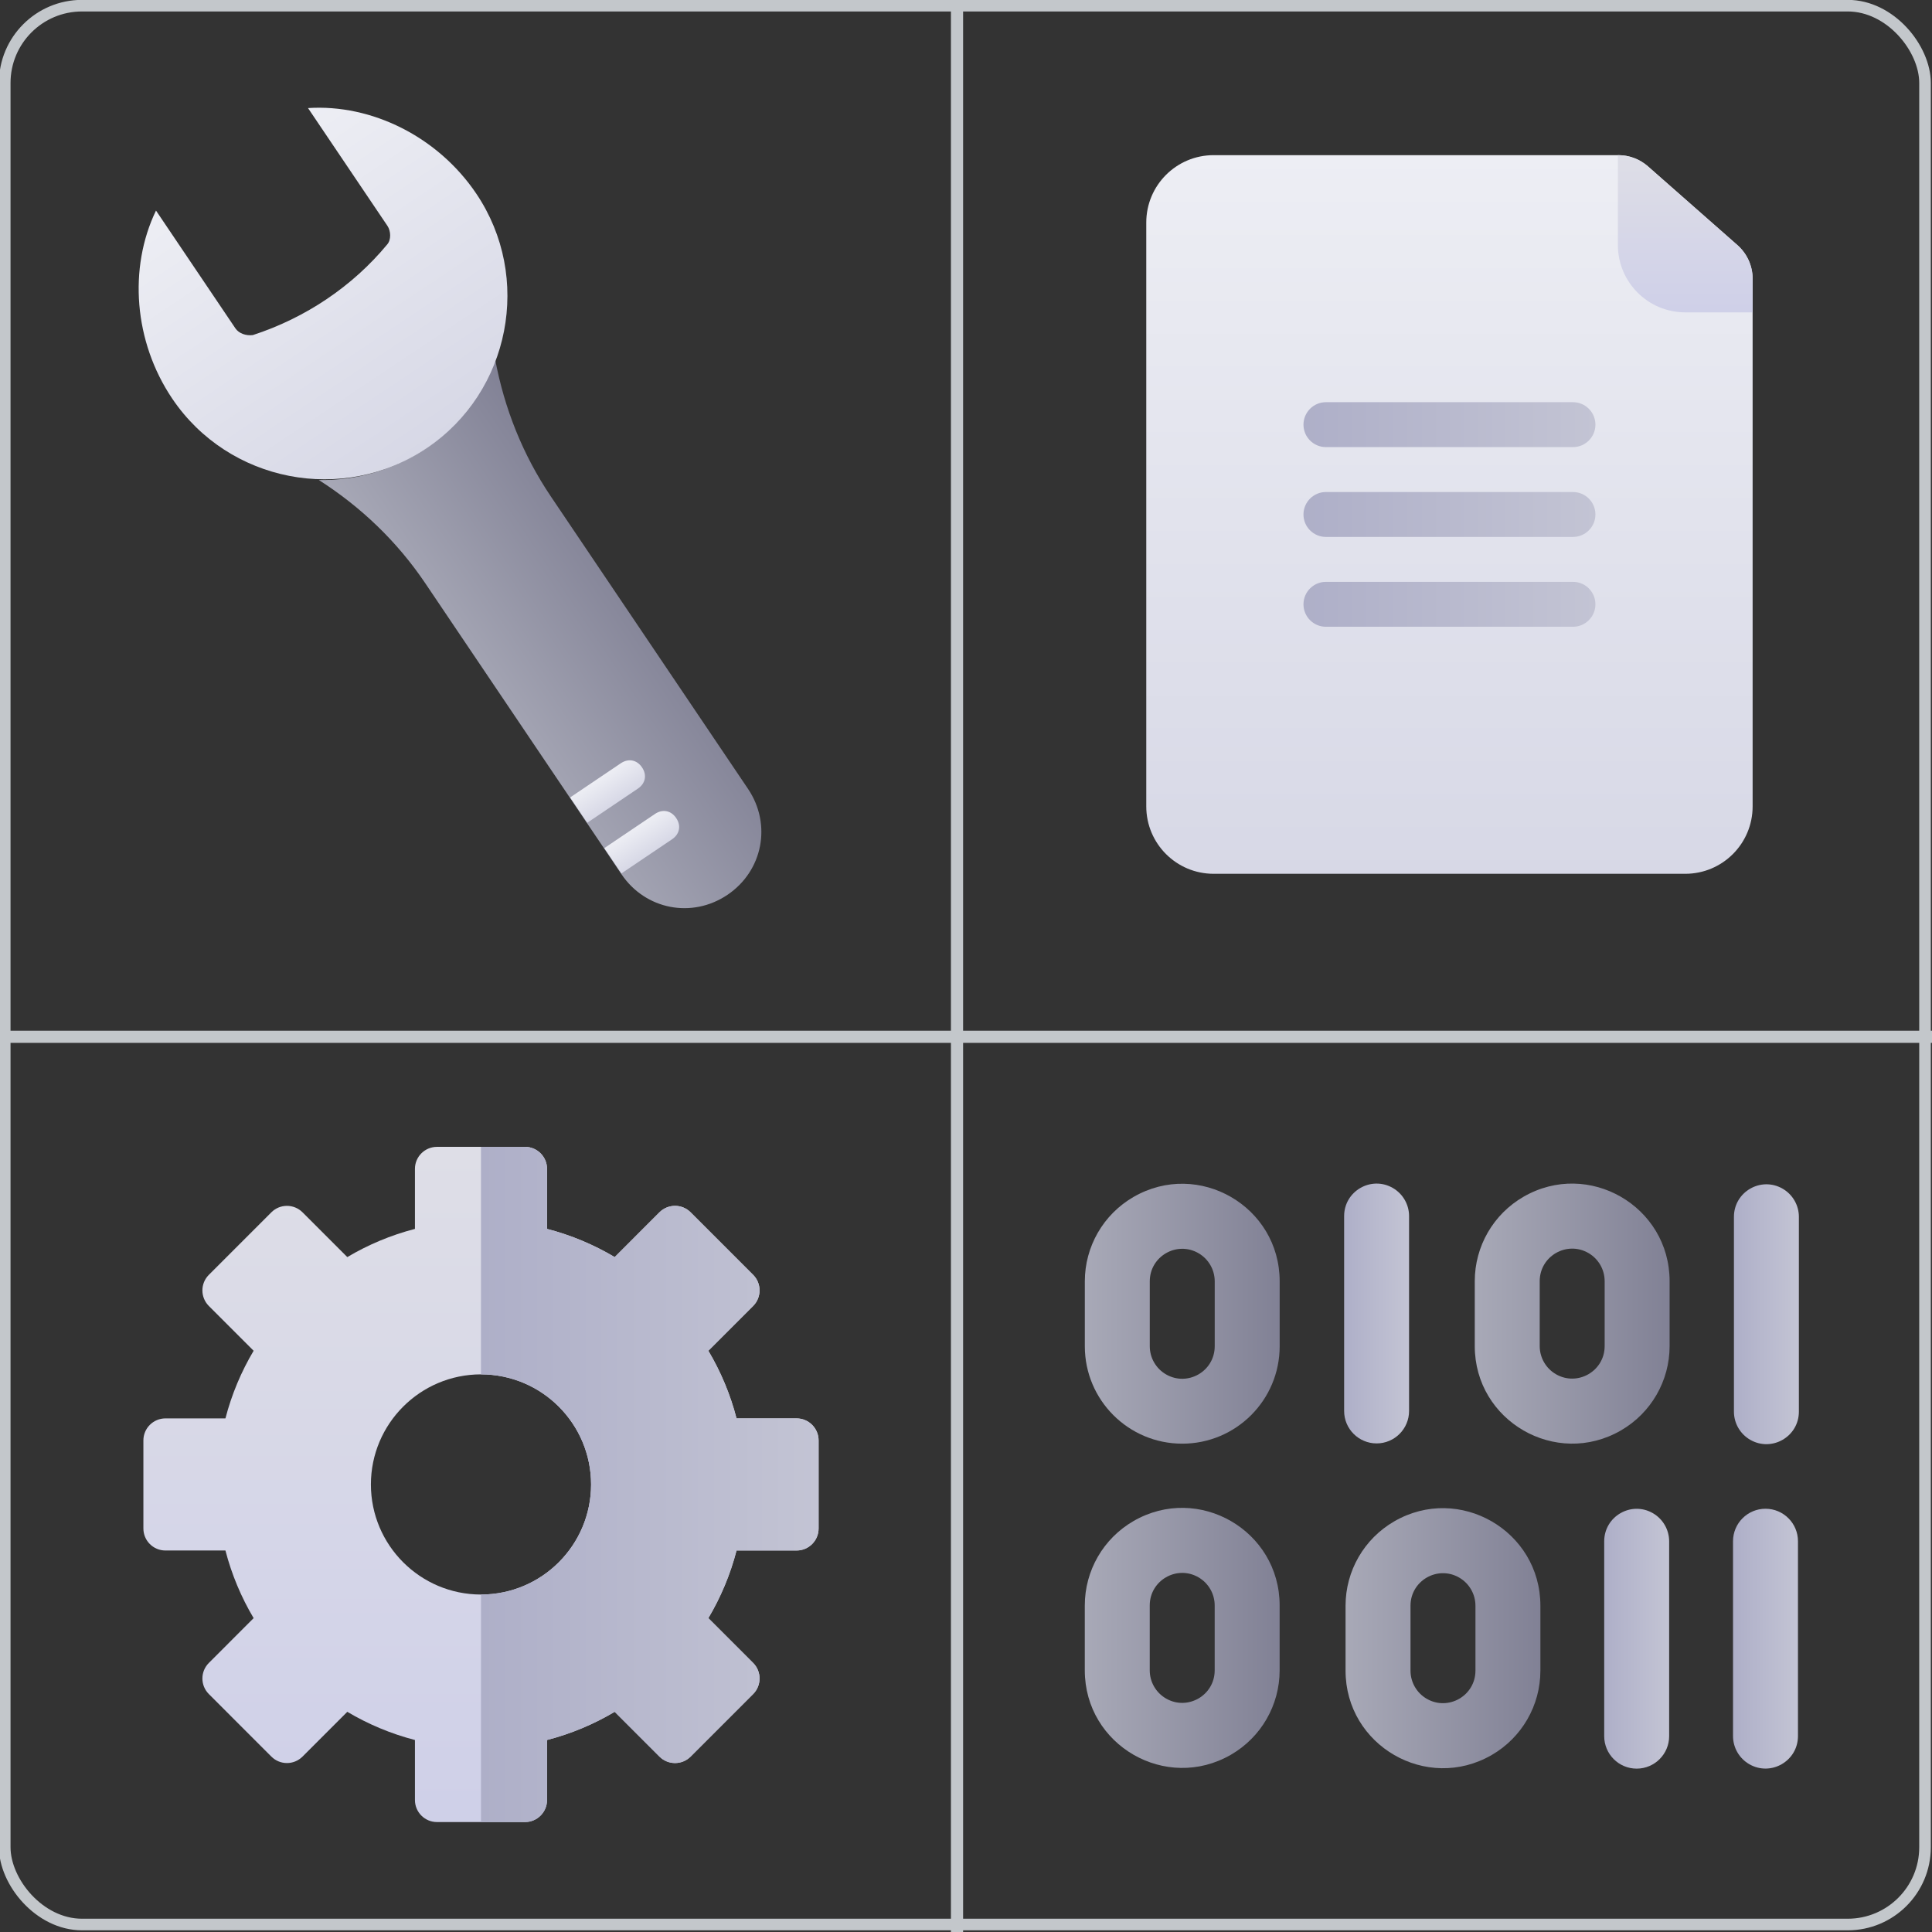
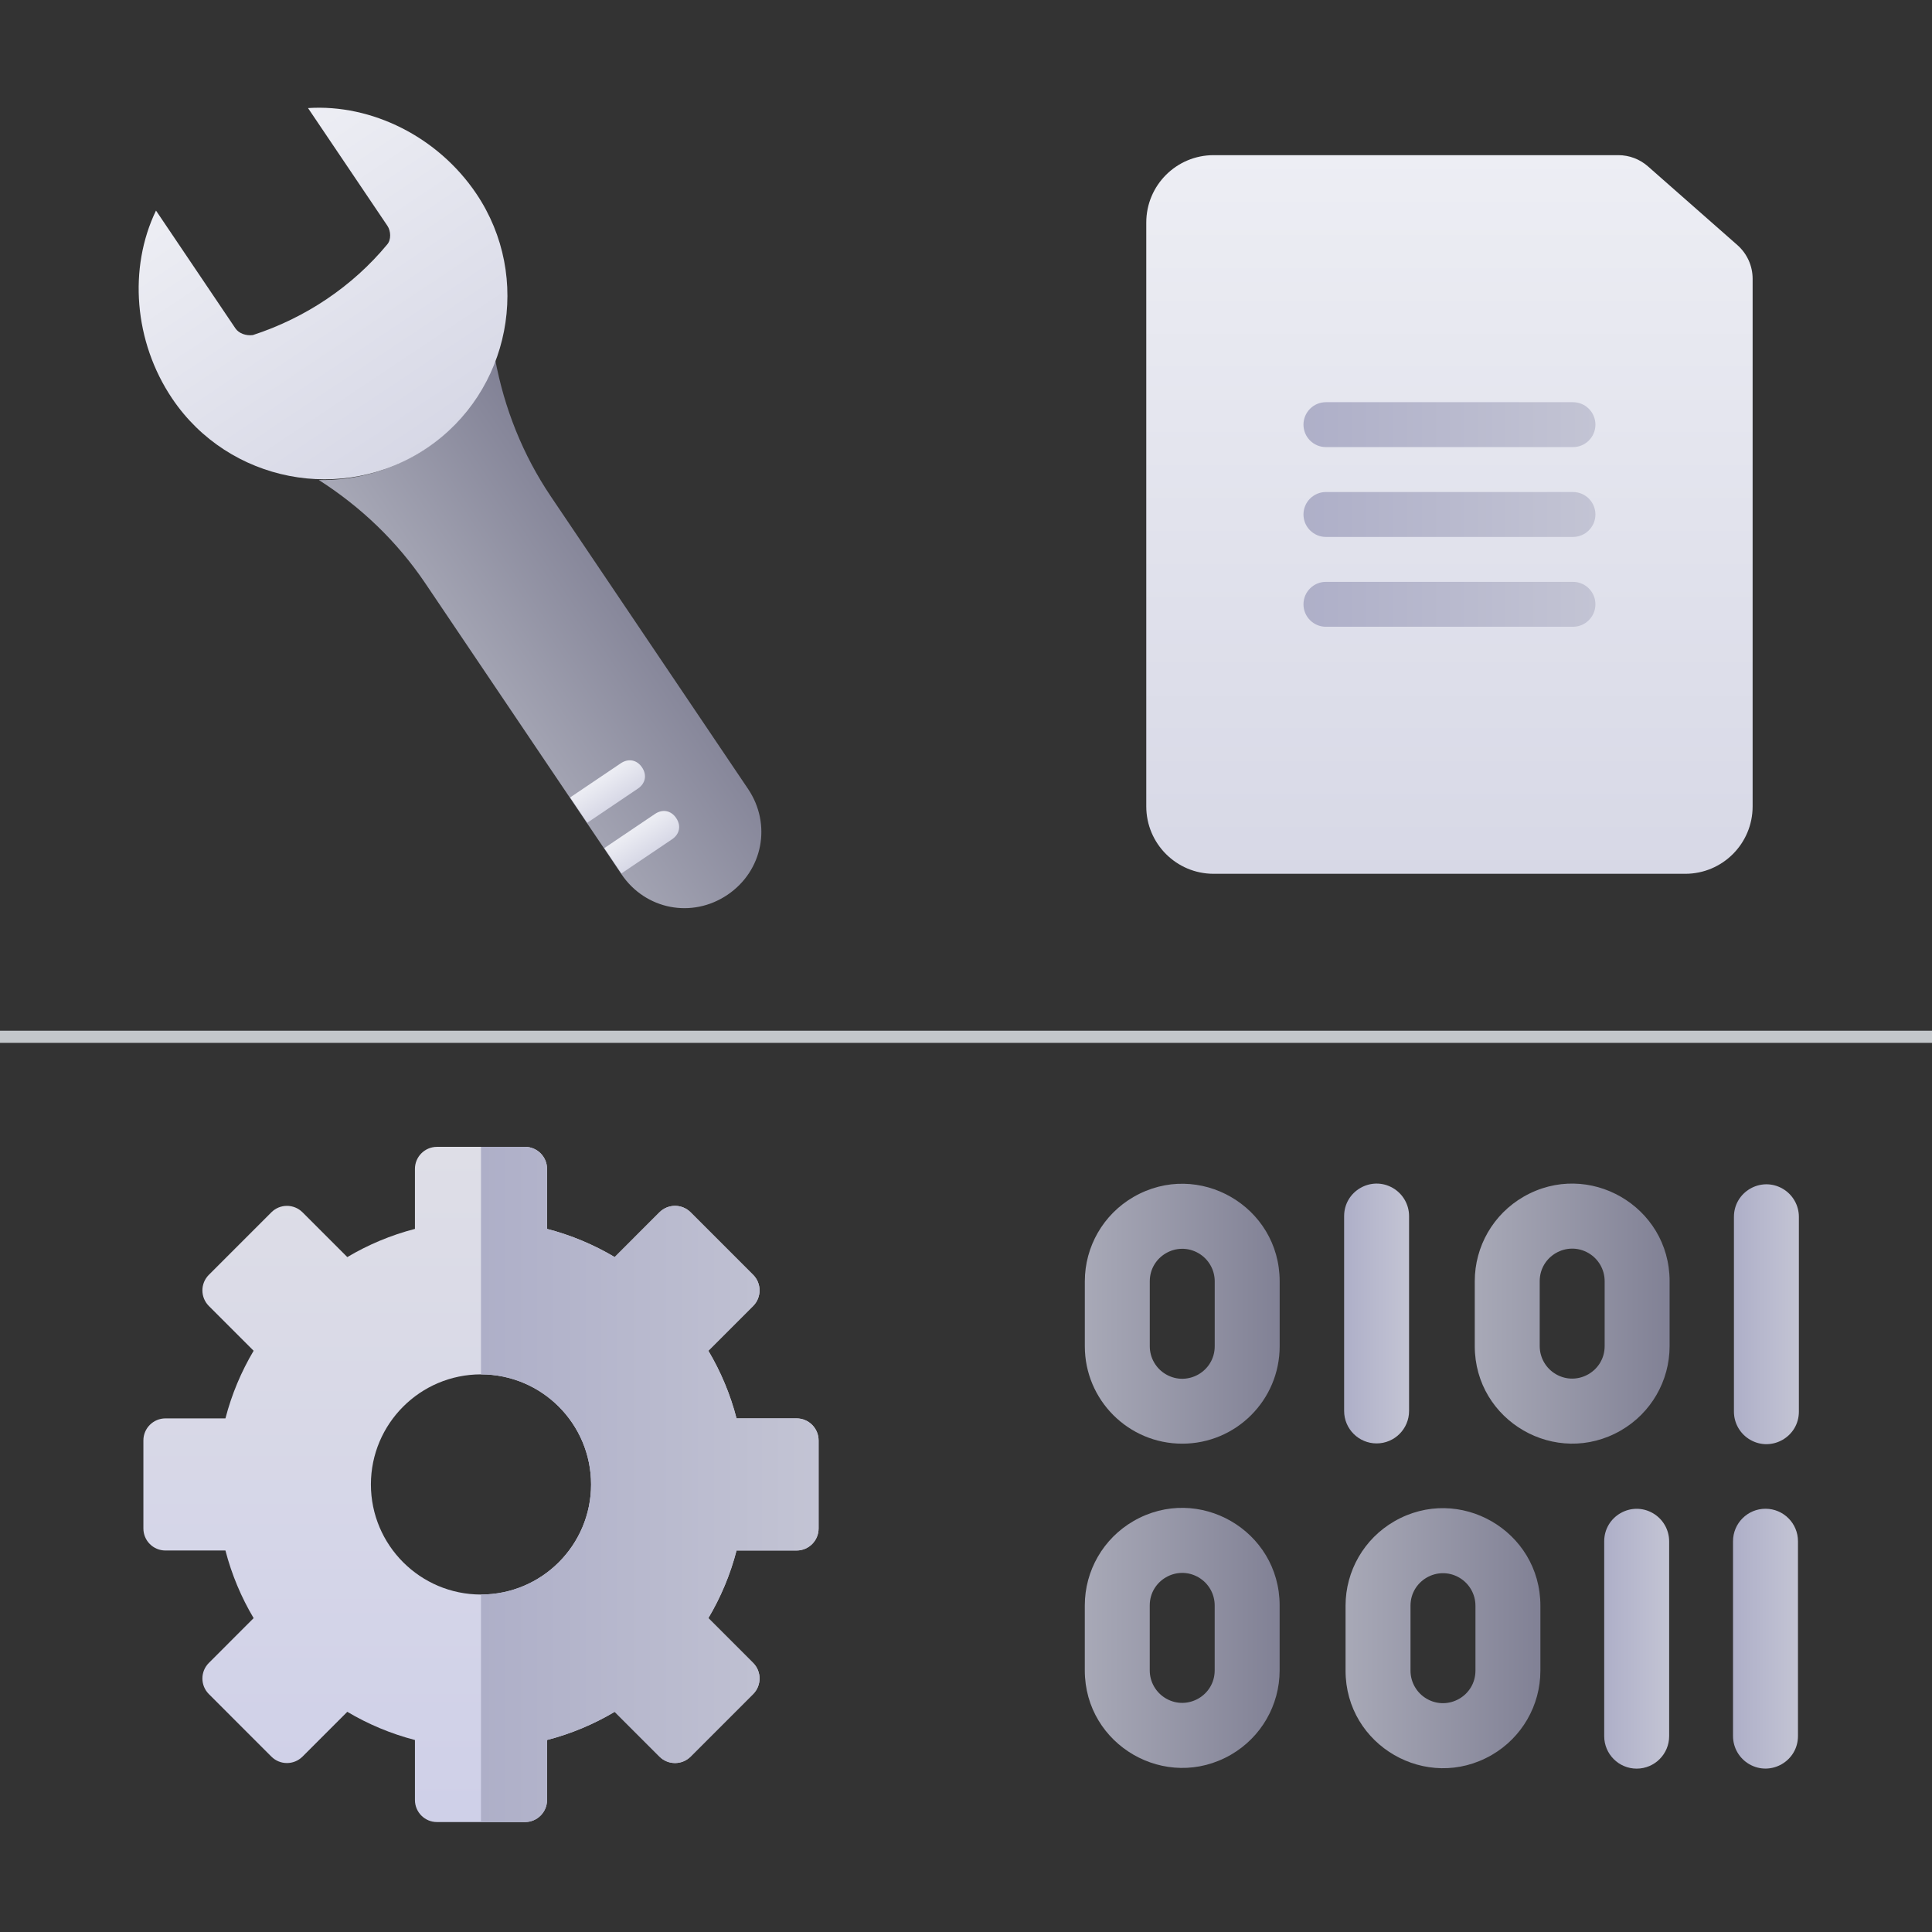
<svg xmlns="http://www.w3.org/2000/svg" viewBox="0 0 500 500">
  <rect x="0" y="0" width="500" height="500" fill="#333333" stroke="none" />
  <defs>
    <linearGradient x1="100%" y1="50%" x2="0%" y2="50%" id="linearGradient-5">
      <stop stop-color="#818195" offset="0" />
      <stop stop-color="#a8a9b7" offset="1" />
    </linearGradient>
    <linearGradient x1="100%" y1="50%" x2="0%" y2="50%" id="linearGradient-4">
      <stop stop-color="#C3C4D4" offset="0" />
      <stop stop-color="#AEAFC8" offset="1" />
    </linearGradient>
    <linearGradient x1="50%" y1="0%" x2="50%" y2="100%" id="linearGradient-1">
      <stop stop-color="#EDEEF4" offset="0" />
      <stop stop-color="#D7D8E6" offset="1" />
    </linearGradient>
    <linearGradient x1="50%" y1="0%" x2="50%" y2="98.623%" id="linearGradient-2">
      <stop stop-color="#DEDEE7" offset="0" />
      <stop stop-color="#CFD0E8" offset="1" />
    </linearGradient>
  </defs>
  <g id="binary" transform="matrix(8.404, 0, 0, 8.404, -3274.383, -2013.409)">
    <path fill="url(#linearGradient-5)" d="M 426.029 284.035 C 427.686 284.035 429.029 282.692 429.029 281.035 L 429.029 279.035 C 429.029 276.726 426.529 275.282 424.529 276.437 C 423.601 276.973 423.029 277.963 423.029 279.035 L 423.029 281.035 C 423.029 282.692 424.372 284.035 426.029 284.035 Z M 425.029 279.035 C 425.029 278.265 425.862 277.784 426.529 278.169 C 426.838 278.348 427.029 278.678 427.029 279.035 L 427.029 281.035 C 427.029 281.805 426.196 282.286 425.529 281.901 C 425.22 281.722 425.029 281.392 425.029 281.035 L 425.029 279.035 Z" />
    <path fill="url(#linearGradient-4)" d="M 432.014 284.027 C 431.462 284.027 431.014 283.579 431.014 283.027 L 431.014 277.027 C 431.014 276.257 431.847 275.776 432.514 276.161 C 432.823 276.34 433.014 276.67 433.014 277.027 L 433.014 283.027 C 433.014 283.579 432.566 284.027 432.014 284.027 Z" />
    <path fill="url(#linearGradient-5)" d="M 441.037 279.03 C 441.037 276.721 438.537 275.277 436.537 276.432 C 435.609 276.968 435.037 277.958 435.037 279.03 L 435.037 281.03 C 435.037 283.339 437.537 284.783 439.537 283.628 C 440.465 283.092 441.037 282.102 441.037 281.03 L 441.037 279.03 Z M 439.037 281.03 C 439.037 281.8 438.204 282.281 437.537 281.896 C 437.228 281.717 437.037 281.387 437.037 281.03 L 437.037 279.03 C 437.037 278.26 437.87 277.779 438.537 278.164 C 438.846 278.343 439.037 278.673 439.037 279.03 L 439.037 281.03 Z" />
    <path fill="url(#linearGradient-4)" d="M 445.018 277.049 L 445.018 283.049 C 445.018 283.819 444.185 284.3 443.518 283.915 C 443.209 283.736 443.018 283.406 443.018 283.049 L 443.018 277.049 C 443.018 276.279 443.851 275.798 444.518 276.183 C 444.827 276.362 445.018 276.692 445.018 277.049 Z" />
    <path fill="url(#linearGradient-5)" d="M 429.028 291.016 L 429.028 289.016 C 429.028 286.707 426.528 285.263 424.528 286.418 C 423.6 286.954 423.028 287.944 423.028 289.016 L 423.028 291.016 C 423.028 293.325 425.528 294.769 427.528 293.614 C 428.456 293.078 429.028 292.088 429.028 291.016 Z M 425.028 291.016 L 425.028 289.016 C 425.028 288.246 425.861 287.765 426.528 288.15 C 426.837 288.329 427.028 288.659 427.028 289.016 L 427.028 291.016 C 427.028 291.786 426.195 292.267 425.528 291.882 C 425.219 291.703 425.028 291.373 425.028 291.016 Z" />
    <path fill="url(#linearGradient-5)" d="M 437.058 289.025 C 437.058 286.716 434.558 285.272 432.558 286.427 C 431.63 286.963 431.058 287.953 431.058 289.025 L 431.058 291.025 C 431.058 293.334 433.558 294.778 435.558 293.623 C 436.486 293.087 437.058 292.097 437.058 291.025 L 437.058 289.025 Z M 435.058 291.025 C 435.058 291.795 434.225 292.276 433.558 291.891 C 433.249 291.712 433.058 291.382 433.058 291.025 L 433.058 289.025 C 433.058 288.255 433.891 287.774 434.558 288.159 C 434.867 288.338 435.058 288.668 435.058 289.025 L 435.058 291.025 Z" />
    <path fill="url(#linearGradient-4)" d="M 440.023 294.042 C 439.471 294.042 439.023 293.594 439.023 293.042 L 439.023 287.042 C 439.023 286.272 439.856 285.791 440.523 286.176 C 440.832 286.355 441.023 286.685 441.023 287.042 L 441.023 293.042 C 441.023 293.594 440.575 294.042 440.023 294.042 Z" />
    <path fill="url(#linearGradient-4)" d="M 443.99 286.039 C 444.542 286.039 444.99 286.487 444.99 287.039 L 444.99 293.039 C 444.99 293.809 444.157 294.29 443.49 293.905 C 443.181 293.726 442.99 293.396 442.99 293.039 L 442.99 287.039 C 442.99 286.487 443.438 286.039 443.99 286.039 Z" />
  </g>
  <g id="wrench" style="transform-origin: 113.565px 143.85px;" transform="matrix(0.829, -0.559, 0.559, 0.829, 10.538, -7.409)">
    <path fill="url(#linearGradient-5)" d="M 113.564 119.158 C 103.293 119.158 93.811 115.998 85.909 110.467 C 91.046 122.319 93.811 134.961 93.811 147.998 L 93.811 238.866 C 93.811 249.928 102.503 258.62 113.564 258.62 C 124.627 258.62 133.319 249.928 133.319 238.866 L 133.319 147.603 C 133.319 134.566 136.084 121.924 141.219 110.072 C 133.319 115.602 123.837 119.158 113.564 119.158" />
    <g transform="matrix(0.448, 0, 0, 0.448, -1.205, 29.081)">
      <path fill="url(#linearGradient-1)" d="M309.407,0v82.097c0,3.531-2.648,7.945-6.179,8.828c-30.014,8.828-62.676,8.828-93.572,0c-3.531-1.766-6.179-5.297-6.179-8.828V0c-31.779,18.538-52.966,55.614-52.966,95.338c0,58.262,47.669,105.931,105.931,105.931S362.372,153.6,362.372,95.338C362.372,55.614,341.186,18.538,309.407,0" />
      <path fill="url(#linearGradient-1)" d="M247.614,414.897h-35.31v17.655h35.31c5.297,0,8.828-3.531,8.828-8.828C256.441,418.428,252.91,414.897,247.614,414.897" />
      <path fill="url(#linearGradient-1)" d="M256.441,459.034c0-5.297-3.531-8.828-8.828-8.828h-35.31v17.655h35.31C252.91,467.862,256.441,464.331,256.441,459.034" />
    </g>
  </g>
  <g id="document" stroke="none" stroke-width="1" fill="none" fill-rule="evenodd" transform="matrix(5.812, 0, 0, 5.812, 296.654, 40.154)">
    <path d="M21.018,0 C21.504,0 21.974,0.177 22.339,0.499 L26.321,4.004 C26.753,4.384 27,4.931 27,5.505 L27,29 C27,30.657 25.657,32 24,32 L3,32 C1.343,32 0,30.657 0,29 L0,3 C0,1.343 1.343,0 3,0 L21.018,0 Z" id="paper" fill="url(#linearGradient-1)" />
-     <path d="M21.018,0 C21.504,0 21.974,0.177 22.339,0.499 L26.321,4.004 C26.753,4.384 27,4.931 27,5.505 L27,7 L24,7 C22.343,7 21,5.657 21,4 L21,0 L21.018,0 Z" fill="url(#linearGradient-2)" />
    <path d="M19,11 C19.552,11 20,11.448 20,12 C20,12.552 19.552,13 19,13 L8,13 C7.448,13 7,12.552 7,12 C7,11.448 7.448,11 8,11 L19,11 Z" fill="url(#linearGradient-4)" />
    <path d="M19,15 C19.552,15 20,15.448 20,16 C20,16.552 19.552,17 19,17 L8,17 C7.448,17 7,16.552 7,16 C7,15.448 7.448,15 8,15 L19,15 Z" fill="url(#linearGradient-4)" />
    <path d="M19,19 C19.552,19 20,19.448 20,20 C20,20.552 19.552,21 19,21 L8,21 C7.448,21 7,20.552 7,20 C7,19.448 7.448,19 8,19 L19,19 Z" fill="url(#linearGradient-4)" />
  </g>
  <g id="gear" transform="matrix(1, 0, 0, 1, -11.941, 2.395)">
    <path fill="url(#linearGradient-2)" d="M 218.093 364.685 L 202.558 364.685 C 200.944 358.451 198.464 352.572 195.26 347.18 L 206.852 335.59 C 209.066 333.375 209.075 329.756 206.852 327.532 L 190.669 311.348 C 188.444 309.123 184.836 309.123 182.611 311.348 L 171.021 322.939 C 165.63 319.736 159.75 317.257 153.516 315.642 L 153.516 300.107 C 153.516 296.961 150.951 294.409 147.817 294.409 L 125.025 294.409 C 121.891 294.409 119.326 296.961 119.326 300.107 L 119.326 315.642 C 113.093 317.257 107.212 319.735 101.821 322.938 L 90.231 311.348 C 88.006 309.123 84.397 309.123 82.172 311.348 L 65.99 327.532 C 63.765 329.756 63.765 333.364 65.99 335.59 L 77.58 347.18 C 74.378 352.572 71.898 358.451 70.283 364.685 L 54.748 364.685 C 51.615 364.685 49.05 367.238 49.05 370.384 L 49.05 393.176 C 49.05 396.321 51.604 398.874 54.748 398.874 L 70.284 398.874 C 71.898 405.108 74.378 410.987 77.582 416.378 L 65.99 427.97 C 63.765 430.195 63.765 433.802 65.99 436.028 L 82.173 452.211 C 84.4 454.438 88.003 454.437 90.232 452.211 L 101.821 440.62 C 107.213 443.824 113.093 446.302 119.327 447.917 L 119.327 463.452 C 119.327 466.597 121.88 469.151 125.026 469.151 L 147.817 469.151 C 150.943 469.151 153.516 466.604 153.516 463.452 L 153.516 447.917 C 159.75 446.303 165.63 443.824 171.022 440.62 L 182.611 452.211 C 184.838 454.438 188.441 454.437 190.67 452.211 L 206.853 436.028 C 209.066 433.813 209.076 430.194 206.853 427.97 L 195.261 416.378 C 198.465 410.986 200.944 405.108 202.559 398.874 L 218.095 398.874 C 221.239 398.874 223.793 396.321 223.793 393.176 L 223.793 370.384 C 223.792 367.257 221.246 364.685 218.093 364.685 Z M 136.42 410.27 C 120.694 410.259 107.94 397.507 107.93 381.779 C 107.94 366.053 120.694 353.299 136.42 353.289 C 152.148 353.299 164.902 366.053 164.912 381.779 C 164.902 397.507 152.148 410.261 136.42 410.27 Z" />
    <path fill="url(#linearGradient-4)" d="M 164.912 381.779 C 164.902 397.507 152.148 410.261 136.42 410.27 L 136.42 469.151 L 147.817 469.151 C 150.943 469.151 153.516 466.604 153.516 463.452 L 153.516 447.917 C 159.749 446.303 165.628 443.824 171.021 440.62 L 182.611 452.211 C 184.837 454.438 188.441 454.437 190.669 452.211 L 206.852 436.028 C 209.066 433.813 209.076 430.193 206.852 427.97 L 195.261 416.378 C 198.464 410.986 200.944 405.108 202.559 398.874 L 218.095 398.874 C 221.239 398.874 223.792 396.32 223.792 393.176 L 223.792 370.384 C 223.792 367.257 221.246 364.685 218.095 364.685 L 202.559 364.685 C 200.944 358.451 198.464 352.572 195.261 347.18 L 206.852 335.59 C 209.066 333.375 209.076 329.755 206.852 327.532 L 190.669 311.348 C 188.444 309.123 184.836 309.123 182.611 311.348 L 171.021 322.939 C 165.63 319.736 159.75 317.257 153.516 315.642 L 153.516 300.107 C 153.516 296.961 150.951 294.409 147.817 294.409 L 136.42 294.409 L 136.42 353.289 C 152.148 353.299 164.902 366.053 164.912 381.779 Z" />
  </g>
  <g id="frame">
-     <rect x="246.101" y="-2.966" width="3.149" height="504.182" style="fill: rgb(195, 199, 203);" transform="matrix(1, 0, 0, 1, 0, -7.105427357601002e-15)" />
    <rect x="368.588" y="-42.008" width="3.149" height="504.182" style="fill: rgb(195, 199, 203); transform-origin: 370.163px 210.083px;" transform="matrix(0, -1, 1, 0, -119.864, 58.236)" />
-     <rect x="1.226" y="1.468" width="496.969" height="496.595" rx="20" ry="20" style="fill-opacity: 0; fill: none; stroke: rgb(195, 199, 203); stroke-width: 3px;" />
  </g>
</svg>